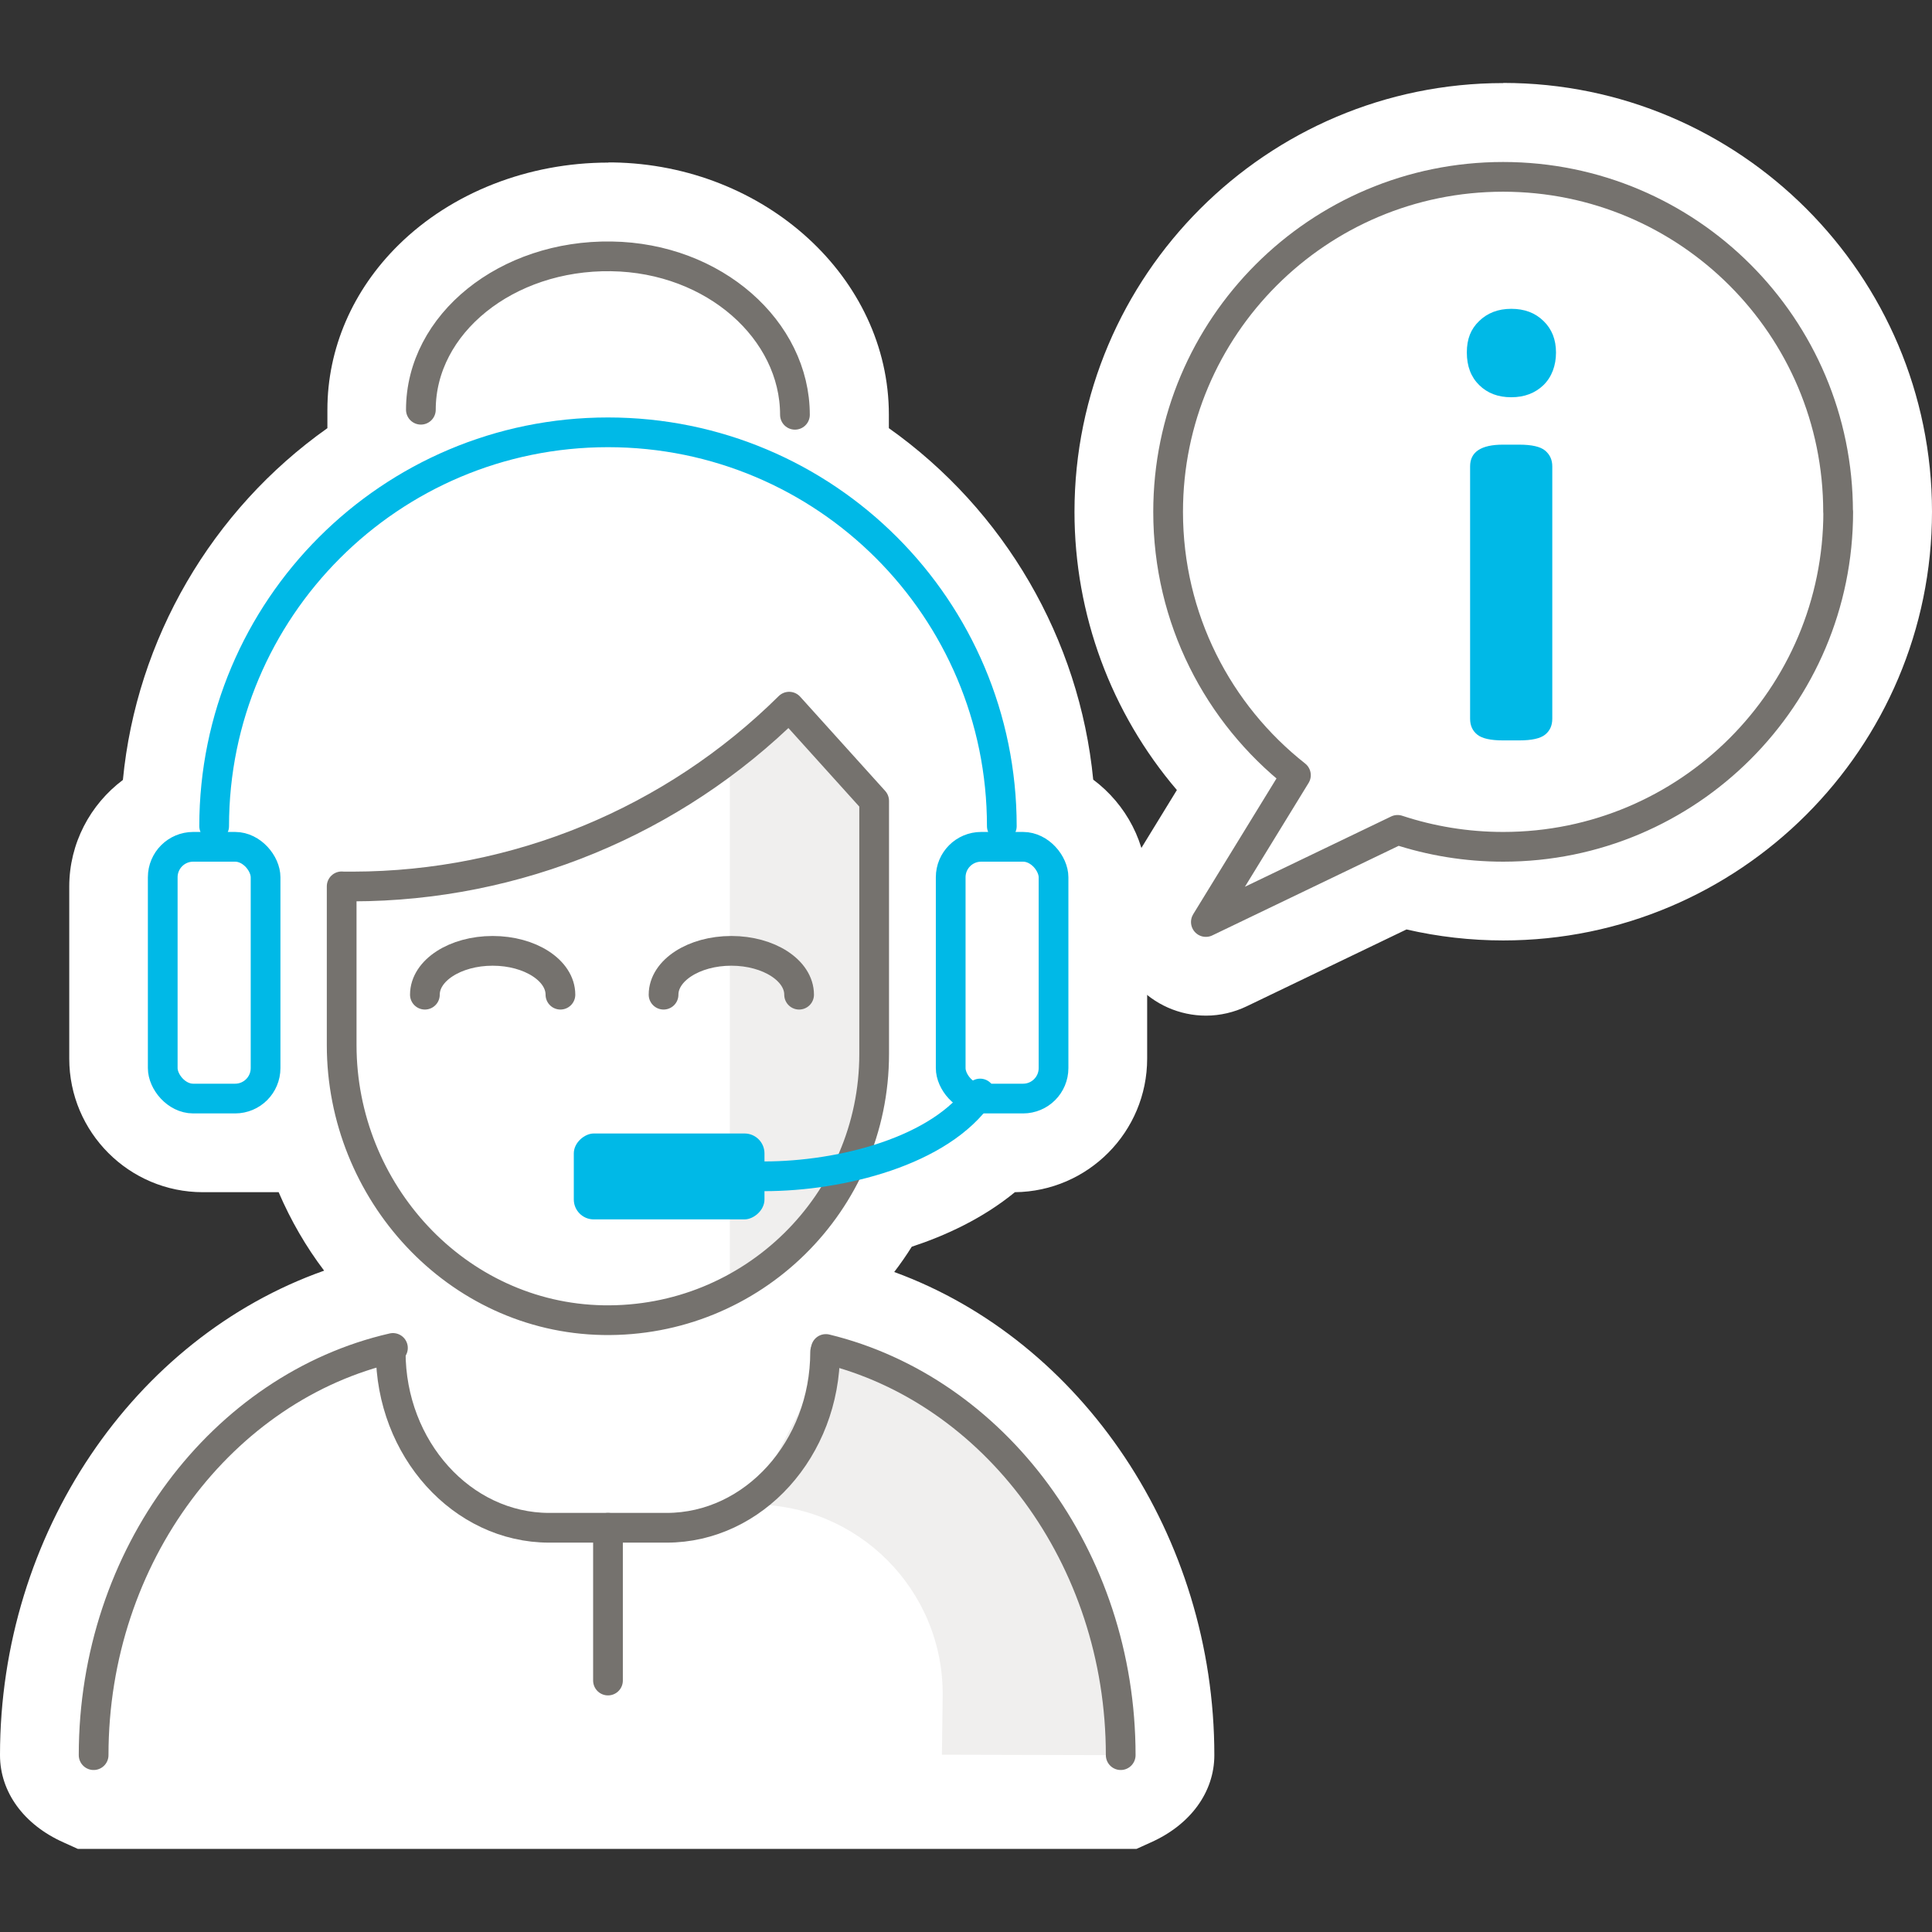
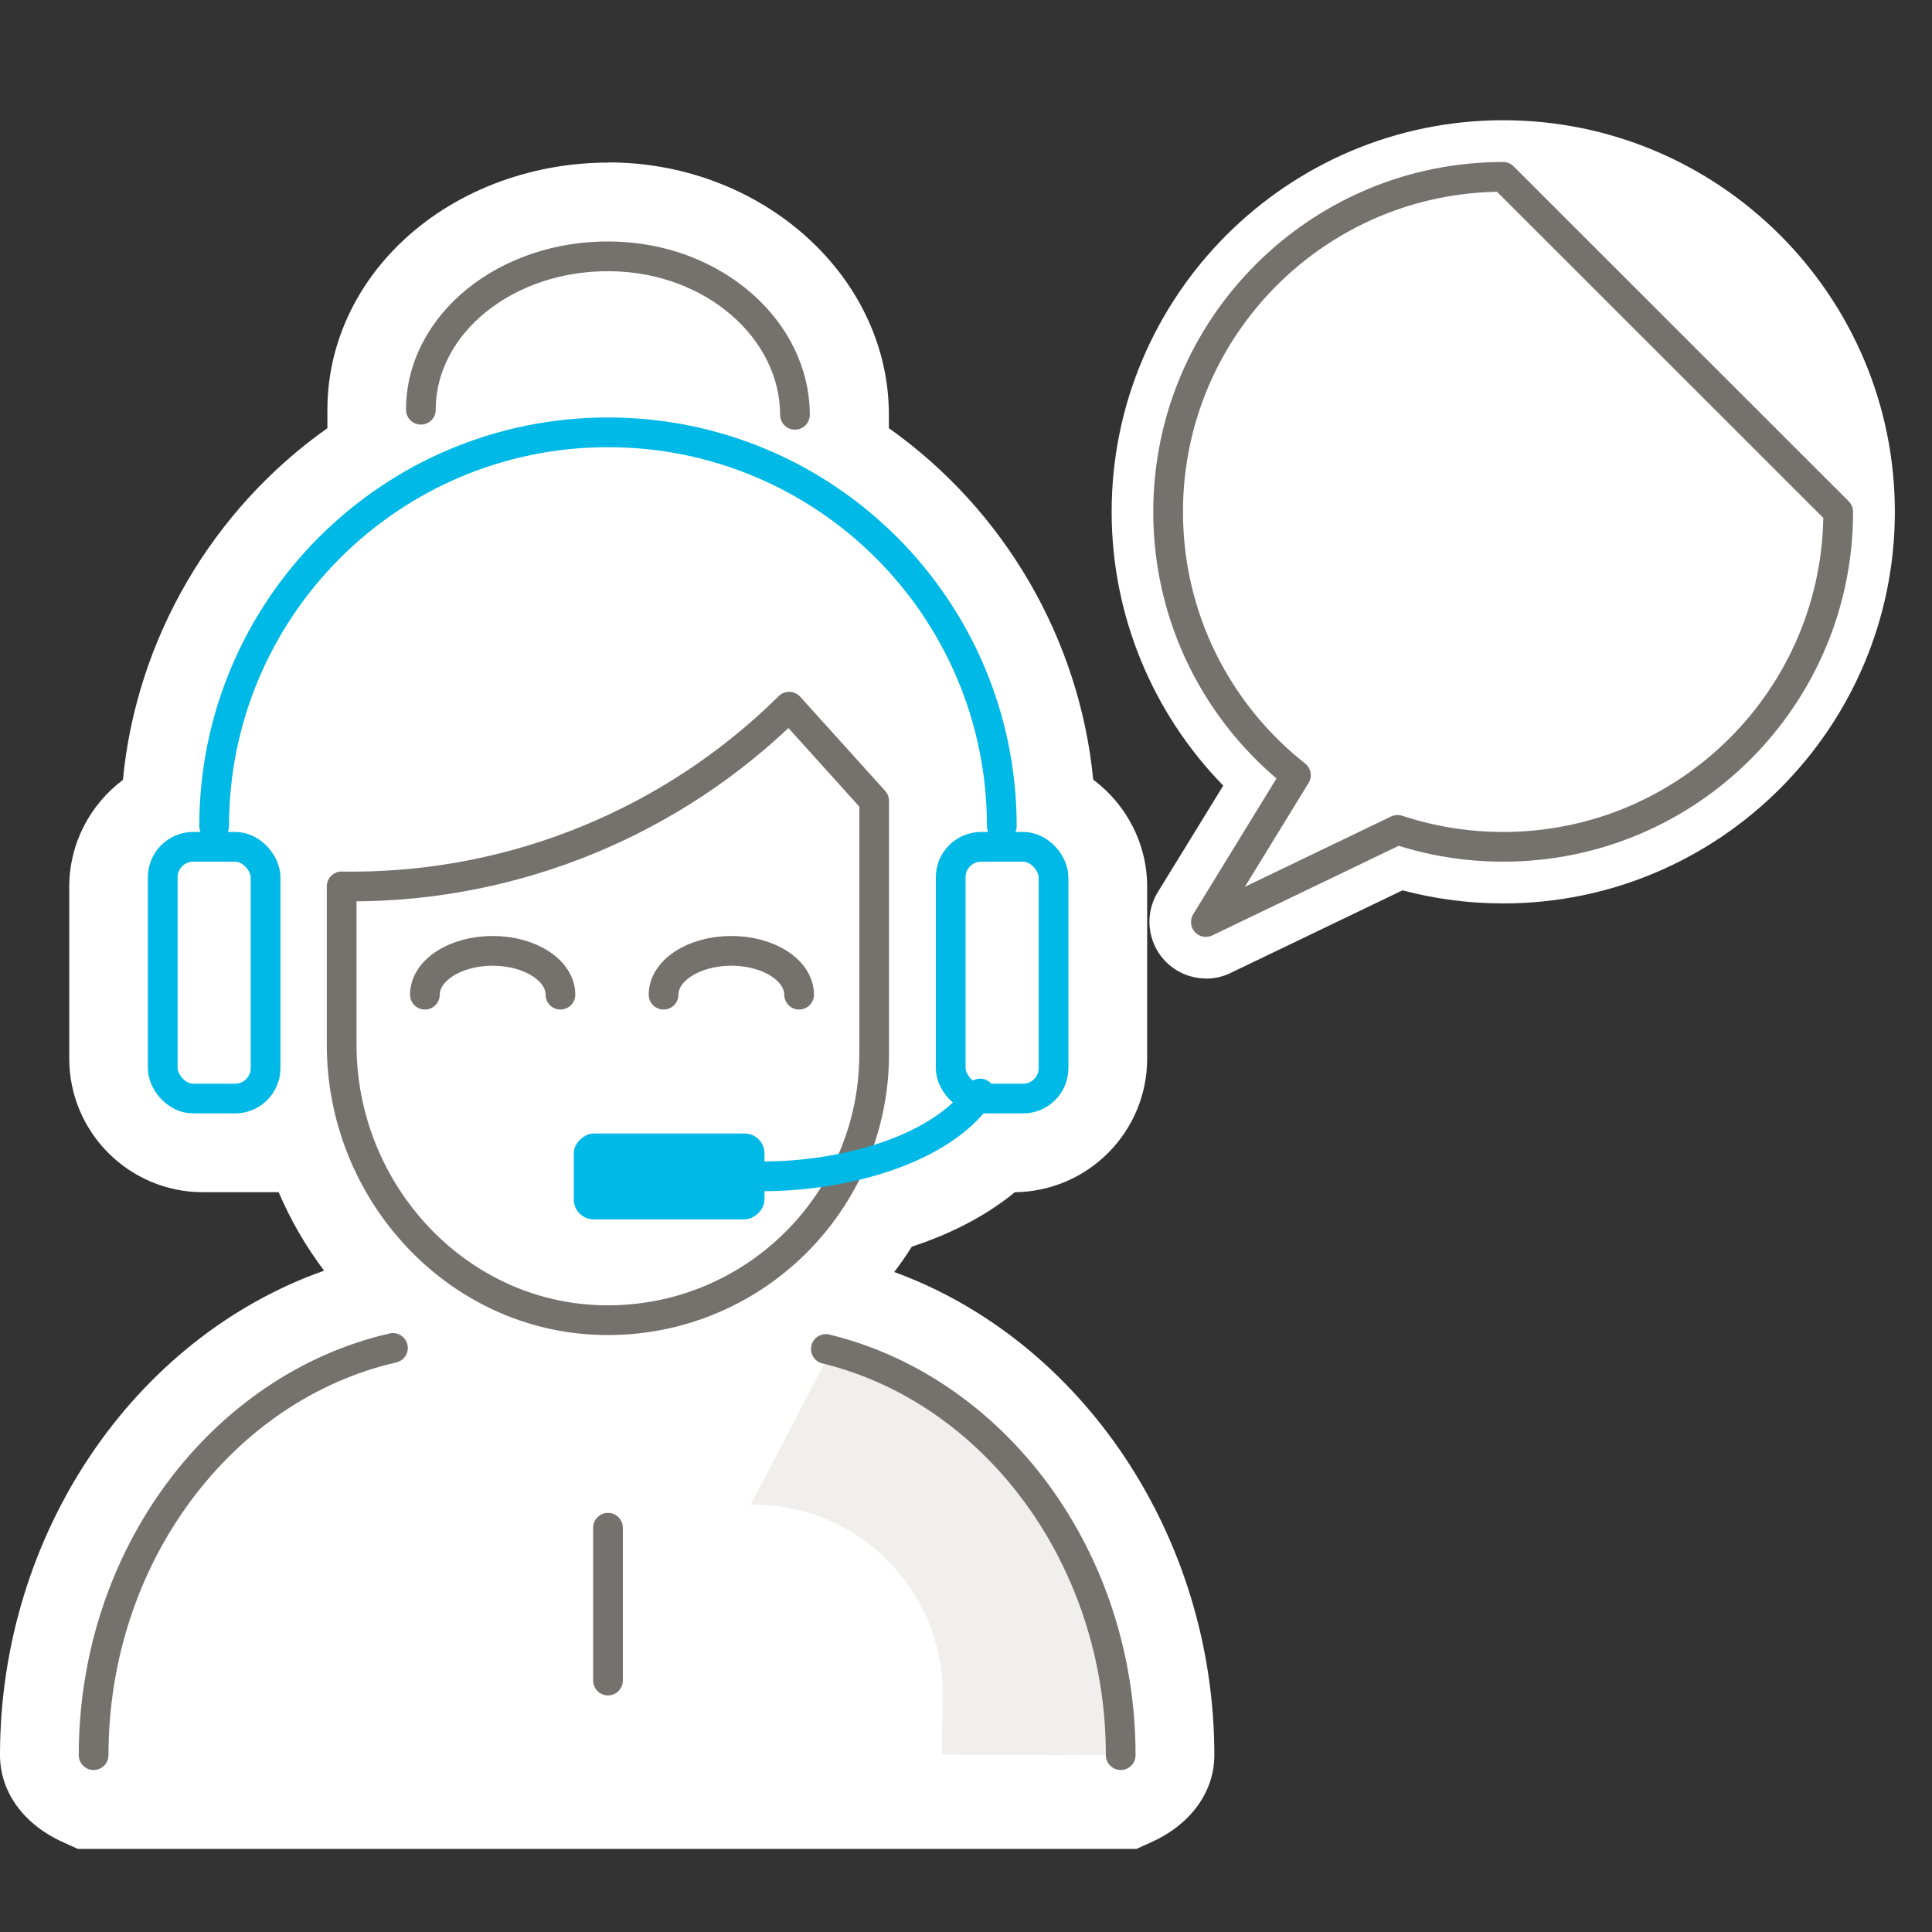
<svg xmlns="http://www.w3.org/2000/svg" id="uuid-a186208f-6813-4870-a2c8-8d15e43d3cbd" data-name="Gesellschaften" viewBox="0 0 130 130">
  <rect x="0" y="0" width="130" height="130" fill="#333333" stroke="none" />
  <g>
    <g>
      <path d="m5.77,121.91l-.49-.22c-.65-.29-2.79-1.42-2.79-3.59,0-14.97,9.71-28.05,23.1-31.11l.28-.06h.59c-2.69-2.47-4.78-5.63-6.02-9.21h-5.04s-.22,0-.22,0h-1.55c-3.58,0-6.49-2.91-6.49-6.49v-11.57c0-2.47,1.41-4.66,3.51-5.74.54-9.63,5.72-18.51,13.87-23.78v-2.57c0-3.43,1.43-6.74,4.04-9.31,3.11-3.06,7.61-4.82,12.36-4.82h.28c8.88.14,16.1,6.63,16.1,14.47,0,.31,0,1.26.02,2.25,8.13,5.26,13.3,14.14,13.84,23.75,2.11,1.08,3.53,3.28,3.53,5.76v11.57c0,3.58-2.91,6.49-6.49,6.49h-.84c-2.28,2.12-5.22,3.35-7.65,4.06-.99,1.71-2.19,3.26-3.58,4.62-.2.2-.41.4-.62.59h.68s.29.07.29.07c13.18,3.2,22.75,16.25,22.75,31.03,0,2.17-2.13,3.3-2.79,3.59l-.49.22H5.77Z" style="fill: #fff;" />
      <path d="m40.92,15.94c.08,0,.16,0,.24,0,7.52.11,13.64,5.48,13.64,11.97,0,.46.02,2.33.04,3.65,8.28,4.82,13.88,13.77,13.88,24.03,0,.05-.02.09-.03.13,1.97.24,3.51,1.91,3.51,3.94v11.57c0,2.2-1.79,3.99-3.99,3.99h-1.55s-.05,0-.07,0h-.26c-1.93,2.17-5,3.62-8.3,4.44-.93,1.82-2.15,3.5-3.65,4.98-2.41,2.37-5.34,4.01-8.52,4.85l10.03.02c12.07,2.93,20.84,14.96,20.84,28.6,0,.72-1.31,1.31-1.31,1.31H6.31s-1.31-.58-1.31-1.31c0-13.81,8.9-25.87,21.15-28.68l9.85.02c-6.68-1.84-11.96-7.33-13.69-14.23h-7.05s-.05,0-.07,0h-1.55c-2.2,0-3.99-1.79-3.99-3.99v-11.57c0-2.03,1.53-3.69,3.49-3.94,0-.05-.03-.09-.03-.13,0-10.27,5.61-19.24,13.92-24.05,0-1.07,0-3.41,0-3.97,0-2.76,1.17-5.43,3.3-7.53,2.65-2.62,6.5-4.1,10.61-4.1m0-5h0c-5.4,0-10.55,2.02-14.12,5.54-3.09,3.04-4.79,6.98-4.79,11.09,0,.21,0,.68,0,1.24-7.8,5.52-12.85,14.21-13.76,23.67-2.2,1.65-3.61,4.27-3.61,7.18v11.57c0,4.96,4.03,8.99,8.99,8.99h1.97s3.13,0,3.13,0c.81,1.89,1.84,3.67,3.06,5.28C8.99,90.03,0,103.21,0,118.1c0,2.48,1.6,4.68,4.27,5.87l.97.44h71.23l.97-.44c2.67-1.19,4.27-3.39,4.27-5.87,0-14.73-8.89-27.89-21.54-32.51.42-.55.81-1.11,1.18-1.7,2.25-.74,4.77-1.89,6.94-3.67,4.92-.05,8.9-4.06,8.9-8.99v-11.57c0-2.92-1.42-5.55-3.63-7.2-.92-9.45-5.96-18.13-13.75-23.65,0-.42,0-.75,0-.91,0-9.2-8.33-16.81-18.56-16.97h-.32Z" style="fill: #fff;" />
    </g>
    <g>
      <path d="m81.15,65.84c-1.08,0-2.11-.46-2.83-1.26-1.12-1.24-1.3-3.11-.42-4.54l4.41-7.18c-4.79-4.9-7.51-11.5-7.51-18.42,0-14.53,11.82-26.35,26.35-26.35s26.35,11.82,26.35,26.35-11.82,26.35-26.35,26.35c-2.3,0-4.58-.3-6.78-.88l-11.57,5.56c-.51.25-1.08.38-1.65.38Z" style="fill: #fff;" />
-       <path d="m101.15,10.59c13.15,0,23.85,10.7,23.85,23.85s-10.7,23.85-23.85,23.85c-2.39,0-4.75-.35-7.01-1.05l-12.43,5.97c-.18.09-.37.13-.57.13-.36,0-.72-.15-.97-.43-.39-.43-.45-1.07-.14-1.56l5.47-8.91c-5.23-4.54-8.2-11.04-8.2-18,0-13.15,10.7-23.85,23.85-23.85m0-5c-15.91,0-28.85,12.94-28.85,28.85,0,6.91,2.47,13.54,6.89,18.72l-3.42,5.58c-1.45,2.38-1.16,5.47.69,7.52,1.2,1.33,2.91,2.08,4.69,2.08.94,0,1.89-.22,2.74-.63l10.75-5.17c2.13.49,4.31.74,6.51.74,15.91,0,28.85-12.94,28.85-28.85s-12.94-28.85-28.85-28.85h0Z" style="fill: #fff;" />
    </g>
  </g>
  <g>
-     <path d="m53.1,47.53c-1.33,1.32-2.64,2.5-3.99,3.58v36.14c5.39-3.01,9.72-7.99,9.72-16.35v-17.03l-5.72-6.34Z" style="fill: #f0efee;" />
    <path d="m55.94,90.83h0c10.75,0,19.44,14.61,19.44,25.36l.03,1.91-12.03-.03.05-3.93c.09-7.15-5.73-12.98-12.88-12.9h-.03s5.42-10.4,5.42-10.4Z" style="fill: #f0efee;" />
    <path d="m26.44,90.7c-11.45,2.62-20.14,13.94-20.14,27.4" style="fill: none; stroke: #75726e; stroke-linecap: round; stroke-linejoin: round; stroke-width: 2px;" />
    <path d="m75.41,118.1c0-13.34-8.53-24.58-19.84-27.33" style="fill: none; stroke: #75726e; stroke-linecap: round; stroke-linejoin: round; stroke-width: 2px;" />
    <path d="m22.99,59.64v10.68c0,9.86,7.72,18.33,17.58,18.51,10.05.18,18.25-7.91,18.25-17.91v-17.03l-5.72-6.34h0c-7.81,7.73-18.35,12.08-29.34,12.1h-.76Z" style="fill: none; stroke: #75726e; stroke-linecap: round; stroke-linejoin: round; stroke-width: 2px;" />
    <path d="m53.49,27.91c0-5.68-5.42-10.56-12.35-10.66-7.06-.11-12.82,4.55-12.82,10.32" style="fill: none; stroke: #75726e; stroke-linecap: round; stroke-linejoin: round; stroke-width: 2px;" />
    <rect x="10.95" y="56.98" width="6.92" height="16.94" rx="2.05" ry="2.05" style="fill: none; stroke: #00b9e7; stroke-linecap: round; stroke-linejoin: round; stroke-width: 2px;" />
    <rect x="63.97" y="56.98" width="6.92" height="16.94" rx="2.05" ry="2.05" style="fill: none; stroke: #00b9e7; stroke-linecap: round; stroke-linejoin: round; stroke-width: 2px;" />
    <rect x="42.14" y="72.73" width="5.78" height="12.83" rx="1.34" ry="1.34" transform="translate(124.17 34.13) rotate(90)" style="fill: #00b9e7;" />
    <path d="m14.41,55.59c0-14.63,11.86-26.5,26.5-26.5s26.5,11.86,26.5,26.5" style="fill: none; stroke: #00b9e7; stroke-linecap: round; stroke-linejoin: round; stroke-width: 2px;" />
    <path d="m65.95,73.58c-2.66,3.9-9.39,5.57-14.52,5.57" style="fill: none; stroke: #00b9e7; stroke-linecap: round; stroke-linejoin: round; stroke-width: 2px;" />
    <path d="m28.59,66.93c0-1.63,2.04-2.95,4.56-2.95s4.56,1.32,4.56,2.95" style="fill: none; stroke: #75726e; stroke-linecap: round; stroke-linejoin: round; stroke-width: 2px;" />
    <path d="m44.65,66.93c0-1.63,2.04-2.95,4.56-2.95s4.56,1.32,4.56,2.95" style="fill: none; stroke: #75726e; stroke-linecap: round; stroke-linejoin: round; stroke-width: 2px;" />
-     <path d="m26.29,90.97c0,6.51,4.8,11.83,10.66,11.83h7.91c5.86,0,10.66-5.32,10.66-11.83" style="fill: none; stroke: #75726e; stroke-linecap: round; stroke-linejoin: round; stroke-width: 2px;" />
    <line x1="40.91" y1="102.8" x2="40.91" y2="113.08" style="fill: none; stroke: #75726e; stroke-linecap: round; stroke-linejoin: round; stroke-width: 2px;" />
-     <path d="m123.69,34.44c0,12.45-10.09,22.54-22.54,22.54-2.48,0-4.87-.4-7.11-1.14l-12.9,6.2,6.06-9.88c-5.24-4.13-8.6-10.53-8.6-17.72,0-12.45,10.09-22.54,22.54-22.54s22.54,10.09,22.54,22.54Z" style="fill: none; stroke: #75726e; stroke-linecap: round; stroke-linejoin: round; stroke-width: 2px;" />
-     <path d="m99.53,25.91c-.55-.54-.83-1.27-.83-2.19s.27-1.58.83-2.12,1.27-.82,2.16-.82,1.61.27,2.17.82c.56.54.84,1.25.84,2.12s-.28,1.64-.84,2.19c-.56.54-1.28.82-2.17.82s-1.6-.27-2.16-.82Zm-.13,23.52c-.32-.26-.48-.61-.48-1.07v-16.98c0-.97.74-1.46,2.21-1.46h1.09c.84,0,1.43.13,1.75.4s.48.62.48,1.06v16.98c0,.46-.16.81-.48,1.07-.32.26-.9.39-1.75.39h-1.09c-.83,0-1.41-.13-1.73-.39Z" style="fill: #00b9e7;" />
+     <path d="m123.69,34.44c0,12.45-10.09,22.54-22.54,22.54-2.48,0-4.87-.4-7.11-1.14l-12.9,6.2,6.06-9.88c-5.24-4.13-8.6-10.53-8.6-17.72,0-12.45,10.09-22.54,22.54-22.54Z" style="fill: none; stroke: #75726e; stroke-linecap: round; stroke-linejoin: round; stroke-width: 2px;" />
  </g>
</svg>